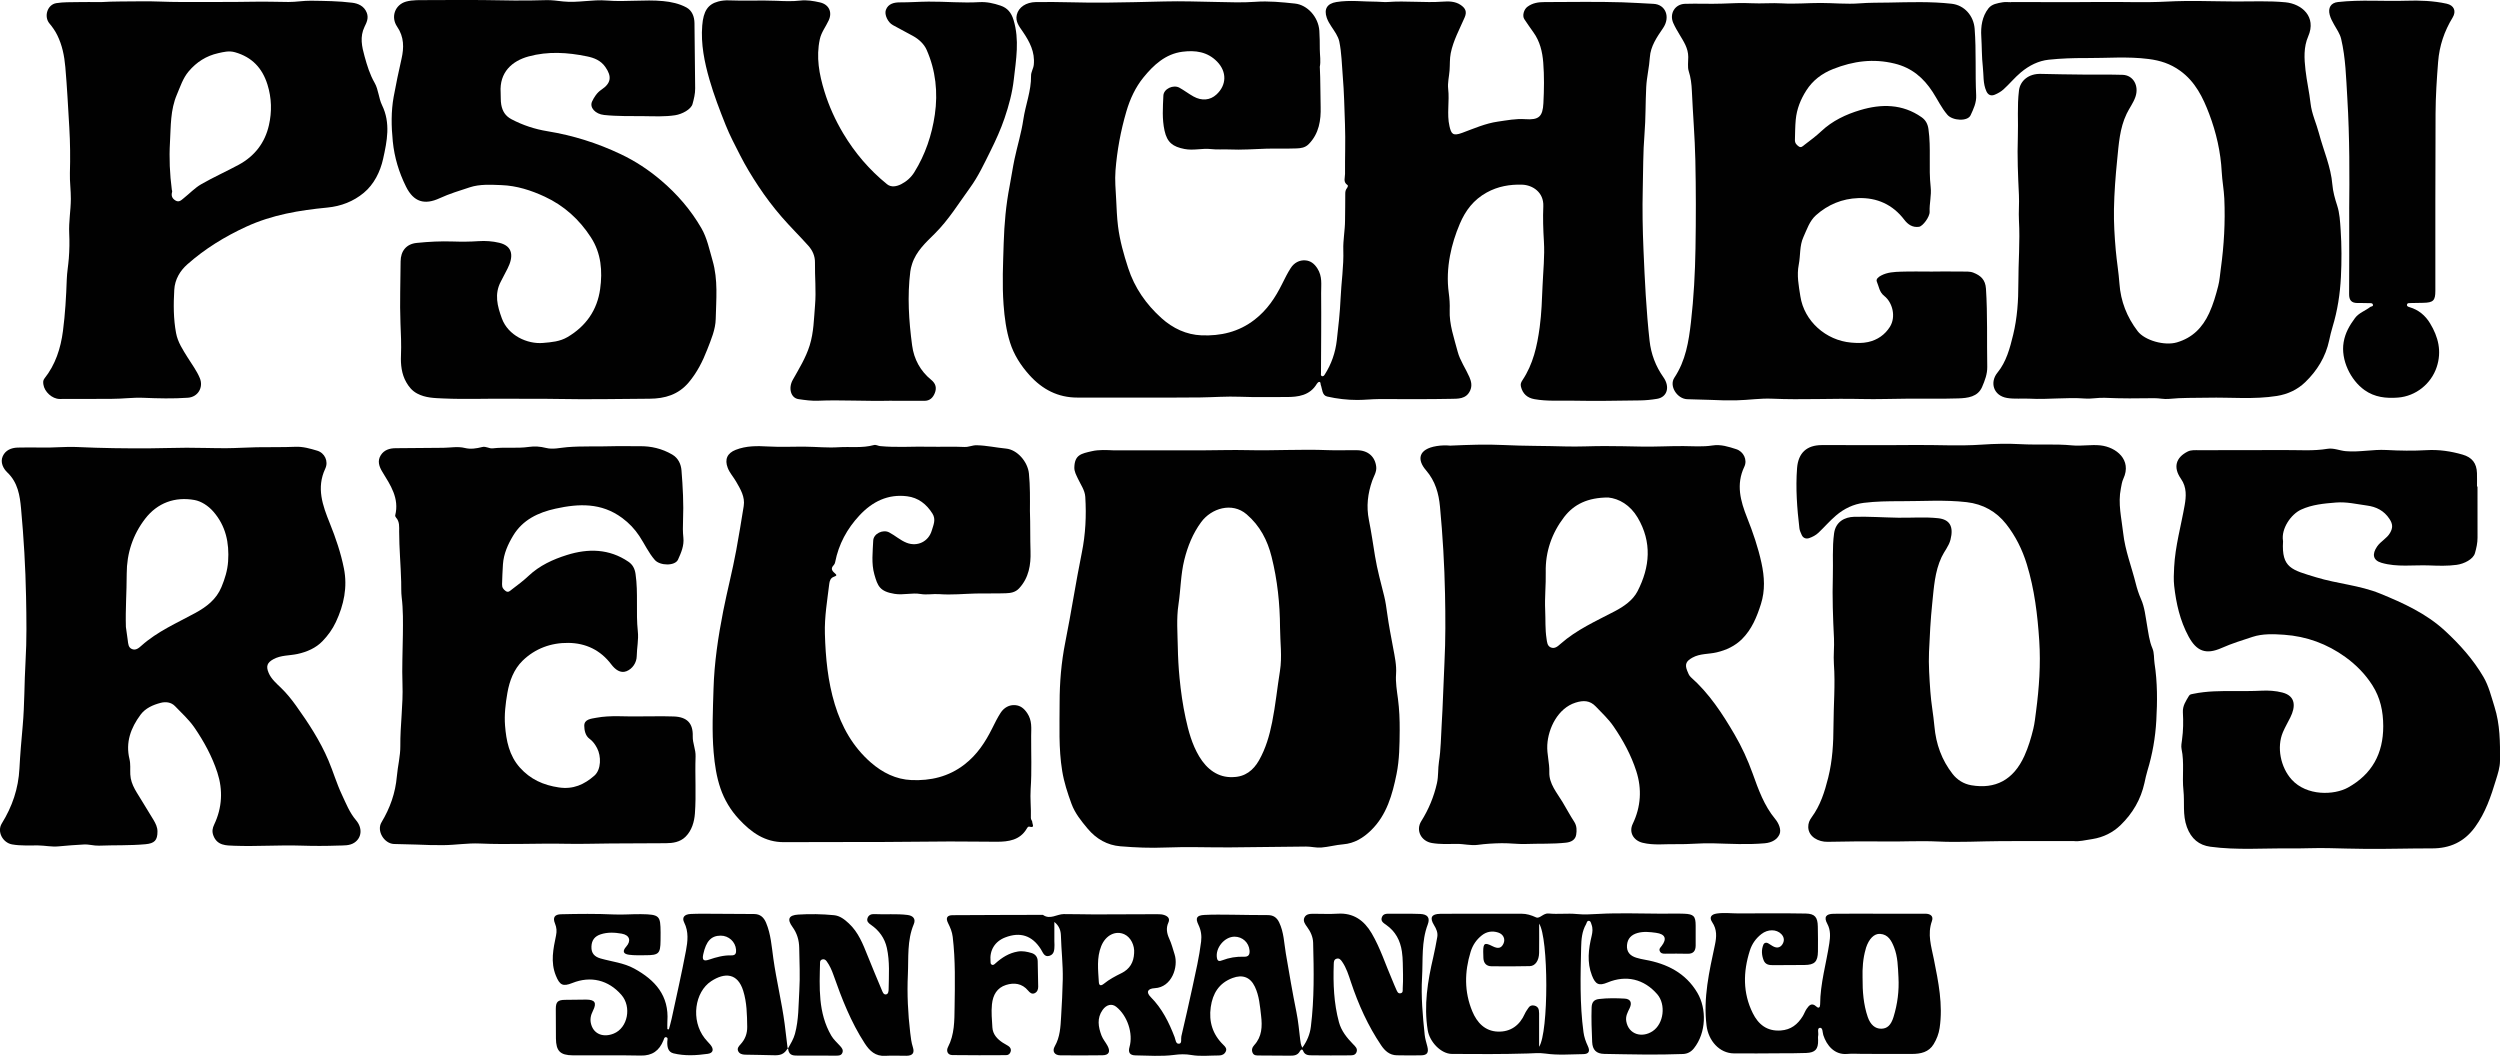
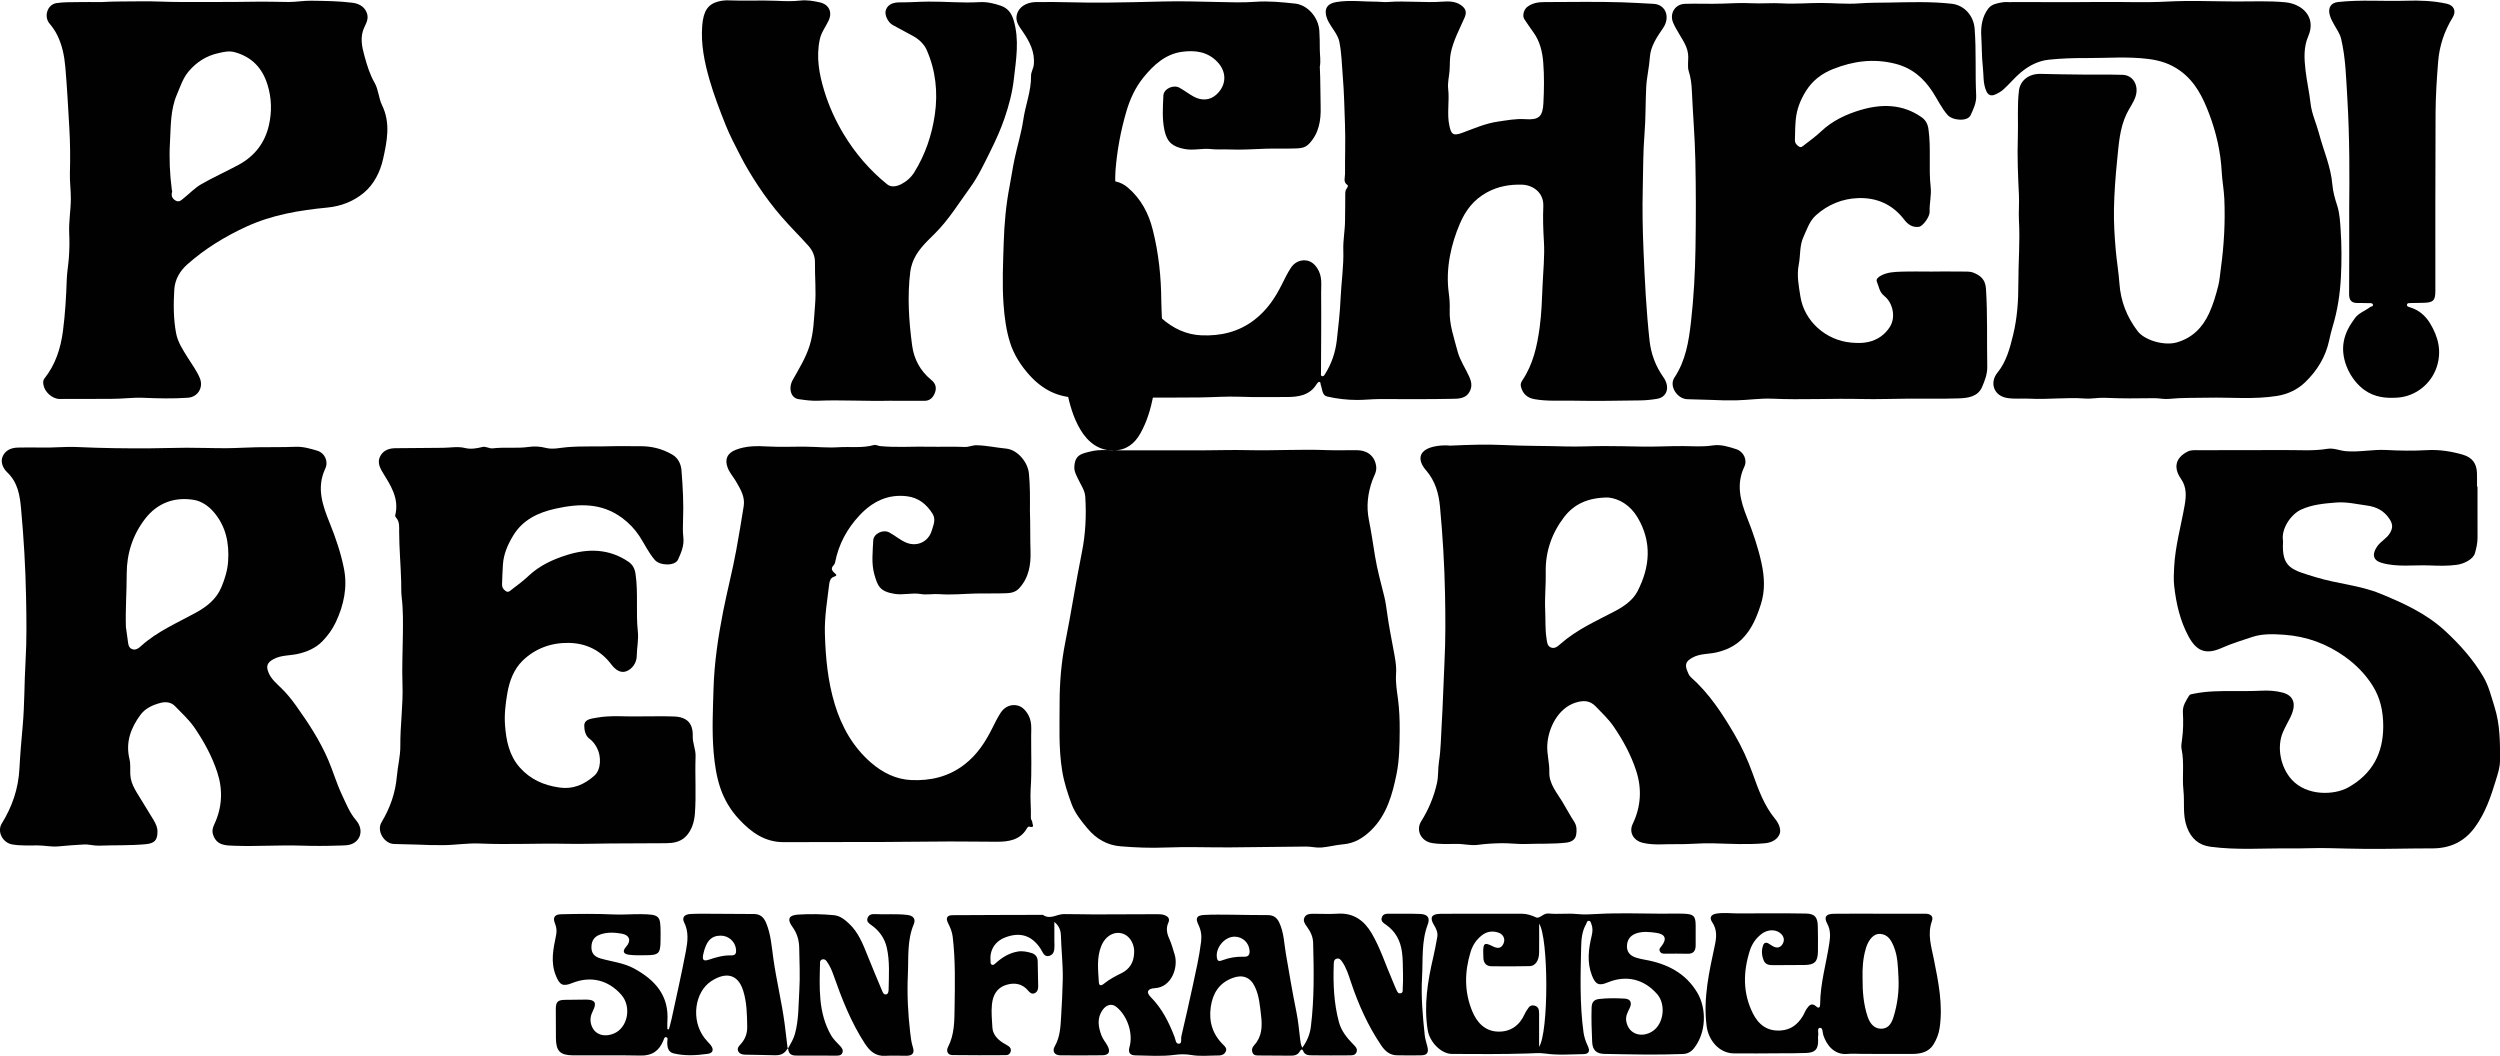
<svg xmlns="http://www.w3.org/2000/svg" id="Layer_2" data-name="Layer 2" viewBox="0 0 1950.27 823.68">
  <defs>
    <style> .cls-1 { fill: #010101; stroke-width: 0px; } </style>
  </defs>
  <g id="Layer_1-2" data-name="Layer 1">
    <g id="hhqmaz">
      <g>
        <path class="cls-1" d="M1029.61,52.47c.53,10.28.35,20.58.64,30.87.29,10.35-1.22,20.85-9.27,29.05-2.82,2.87-6.15,3.26-9.51,3.39-7.93.31-15.89-.02-23.83.22-9.52.29-19.02,1.06-28.57.6-4.73-.23-9.52.27-14.19-.29-6.96-.83-13.76,1.3-20.84-.08-9.07-1.77-13.5-5.01-15.56-14.27-2.02-9.05-1.31-18.25-.92-27.36.22-5.32,7.77-8.81,12.53-6.17,3.77,2.09,7.22,4.77,11,6.86,6.49,3.6,12.97,2.93,17.83-1.52,8.08-7.39,8.25-17.78.59-25.67-7.59-7.81-17.09-9.02-27.11-7.73-13.27,1.71-22.54,10.42-30.37,20.03-6.23,7.65-10.51,16.84-13.35,26.56-4.42,15.11-7.26,30.51-8.48,46.15-.58,7.4.13,14.89.52,22.35.37,7.06.58,14.04,1.47,21.12,1.41,11.21,4.44,21.86,7.9,32.5,5.03,15.47,13.99,28.28,25.99,39.09,8.89,8.01,19.49,12.97,31.2,13.43,14.89.58,28.95-2.53,41.44-12.2,9.81-7.59,16.14-17.16,21.46-27.87,2.1-4.22,4.19-8.48,6.74-12.44,2.58-4.02,6.76-6.36,11.43-5.97,3.82.32,6.74,2.27,9.31,6.23,4.1,6.33,2.91,12.77,2.97,19.18.19,20.87-.05,41.75-.12,62.62,0,.78-.35,1.77.59,2.21,1.21.56,1.87-.43,2.38-1.23,5.19-8.13,8.27-17.07,9.36-26.61,1.23-10.83,2.49-21.69,2.95-32.57.54-12.69,2.56-25.24,2.13-38.08-.25-7.44,1.33-15.15,1.35-22.79.02-6.97.24-13.95.18-20.92-.01-1.6.22-2.89,1.15-4.16.58-.78,1.37-2.13.53-2.68-3.52-2.34-1.83-5.74-1.86-8.63-.12-12.87.44-25.76-.04-38.61-.46-12.55-.67-25.16-1.73-37.62-.76-8.98-.87-18.15-2.69-26.99-.88-4.26-3.83-8.19-6.31-11.97-1.38-2.11-2.64-4.2-3.46-6.56-2.37-6.87.24-11.17,7.47-12.35,10.55-1.72,21.13-.24,31.69-.26,2.78,0,5.57.45,8.33.24,14.32-1.1,28.65.74,43-.29,4.53-.32,9.69-.35,13.97,2.6,3.57,2.45,5.07,5.12,3.11,9.66-3.97,9.19-8.9,18.06-10.89,27.97-.87,4.35-.56,8.93-.9,13.4-.36,4.82-1.64,9.71-1.09,14.41,1.13,9.72-1.17,19.63,1.01,29.05,1.38,6,2.51,8.01,9.89,5.28,9.16-3.39,18.17-7.4,27.95-8.79,7.05-1,14.04-2.41,21.27-1.89,10.69.76,13.63-2.03,14.17-12.47.55-10.58.71-21.18-.12-31.71-.65-8.36-2.6-16.6-7.73-23.67-2.41-3.32-4.71-6.73-7-10.13-1.83-2.71-.35-7.63,2.3-9.64,4.07-3.08,8.65-3.73,13.48-3.73,20.23-.01,40.47-.45,60.68.18,8.09.26,16.22.8,24.33,1.2,9.48.47,13.24,10.38,7.42,18.9-4.79,7.02-9.77,14.16-10.32,22.82-.49,7.82-2.44,15.38-2.83,23.21-.62,12.19-.36,24.46-1.34,36.56-1.16,14.33-1.01,28.62-1.36,42.91-.38,15.76-.11,31.57.56,47.32,1.01,23.75,2.14,47.51,4.76,71.15,1.15,10.31,4.73,19.82,10.8,28.43,5.33,7.58,2.91,15.5-4.9,16.81-4.41.74-8.92,1.2-13.4,1.25-17.44.23-34.88.58-52.31.21-10.02-.21-20.1.61-30.07-1.2-5.64-1.02-9.11-4.24-10.47-9.74-.5-2.04.09-3.38,1.17-5.02,8.34-12.55,11.47-26.55,13.46-41.41,1.44-10.73,1.79-21.5,2.22-32.13.48-11.57,1.78-23.17,1.06-34.89-.55-9.01-.86-18.18-.46-27.26.47-10.89-8.3-16.59-16.54-16.86-9.46-.3-18.88,1.26-27.65,6.13-10.17,5.65-16.49,13.9-20.94,24.38-3.43,8.07-6.05,16.31-7.65,24.84-1.81,9.62-2.31,19.34-.97,29.13.6,4.37.89,8.85.72,13.26-.44,11.36,3.45,21.91,6.23,32.56,1.81,6.91,6.24,13.09,9.14,19.76,1.43,3.29,2.29,6.83.59,10.55-3.16,6.91-9.75,6.34-15.32,6.47-18.61.42-37.23.09-55.85.18-5.62.03-11.23.69-16.85.69-7.93,0-15.85-.92-23.53-2.68-4.08-.93-3.72-5.81-4.99-9.1-.33-.85.15-2.24-1.19-2.31-.59-.03-1.45.78-1.83,1.42-5.44,9.22-14.7,10.41-23.82,10.37-12.08-.05-24.17.27-36.29-.21-10.14-.4-20.54.4-30.82.54-17.13.24-34.27.1-51.4.11-14.81,0-29.62-.02-44.44,0-15.23.02-27.35-6.33-37.44-17.5-6.77-7.5-12.16-15.94-15.14-25.37-3.01-9.49-4.33-19.48-5.07-29.55-1.19-16.06-.39-32.04.09-48.08.45-15.01,1.78-29.85,4.64-44.57,1.36-6.98,2.33-14.03,3.81-20.98,2.19-10.3,5.35-20.44,6.87-30.83,1.68-11.44,6.21-22.37,6.02-34.11-.05-3.04,1.83-5.58,2.14-8.65,1.01-10-3.27-18.01-8.59-25.83-2.67-3.93-5.95-7.8-4.67-13.14,1.42-5.89,7.16-9.79,14.91-9.93,18.07-.33,36.16.66,54.2.44,15.31-.19,30.71-.49,46.03-.91,13.37-.36,26.92.15,40.38.39,10.15.18,20.36.64,30.46-.11,10.47-.77,20.71.27,31.03,1.36,9.59,1.01,18.25,10.34,19.01,21.19.34,4.81.33,9.65.36,14.48.02,4.65.94,9.3-.05,13.95Z" />
-         <path class="cls-1" d="M869.12,351.33c22.75,0,45.5.03,68.25-.01,11.92-.02,23.85-.45,35.77-.16,20.91.51,41.82-.85,62.73,0,7.61.31,15.25-.07,22.88.06,8.49.14,13.99,4.99,14.86,12.94.44,3.99-1.88,7.29-3.12,10.83-3.5,10.04-4.71,20.01-2.58,30.7,1.87,9.33,3.23,18.8,4.77,28.21,1.73,10.56,4.58,20.82,7.15,31.18,1.09,4.4,1.72,9.04,2.35,13.6,1.24,9.04,2.99,17.97,4.66,26.92,1.22,6.56,2.74,13.37,2.25,20.22-.47,6.58.64,12.94,1.49,19.43,1.05,8.06,1.4,16.29,1.34,24.53-.09,11.44-.2,22.92-2.45,34.04-3.24,16-7.64,31.95-19.87,43.9-5.96,5.82-12.97,10.25-21.83,10.95-5.72.45-11.35,2.06-17.07,2.51-3.89.3-7.88-.8-11.82-.77-19.84.13-39.68.53-59.52.65-16.7.1-33.43-.6-50.1.1-11.82.5-23.57,0-35.24-.96-10.1-.82-18.73-5.64-25.53-13.77-5.02-6.01-9.89-11.99-12.6-19.39-3.04-8.32-5.79-16.67-7.24-25.54-2.9-17.66-2.01-35.38-2.02-53.1-.01-15.93,1.29-31.7,4.43-47.4,4.63-23.15,8.16-46.53,12.85-69.67,2.95-14.54,3.66-29.07,2.74-43.74-.33-5.22-3.6-9.54-5.74-14.18-1.31-2.83-2.9-5.55-2.8-8.8.28-9.82,5.36-10.71,13.58-12.61,5.71-1.32,11.6-.92,17.43-.67ZM961.76,606.21c9.52-.09,16-5.28,20.43-13.11,5.23-9.23,8.11-19.19,10.22-29.73,2.64-13.23,3.95-26.59,6.08-39.85,1.81-11.27.14-22.59.08-33.88-.1-18.66-2.04-37.14-6.59-55.28-3.23-12.92-9.02-24.16-19.47-33.14-11.38-9.79-27.55-4.68-35.46,6.07-6.51,8.85-10.54,18.87-13.17,29.49-2.82,11.42-2.79,23.21-4.53,34.72-1.69,11.19-.72,22.27-.53,33.29.14,7.94.58,16.08,1.36,24.11,1.02,10.53,2.51,21,4.73,31.24,2.23,10.28,4.95,20.47,10.57,29.92,5.99,10.07,14.85,16.69,26.27,16.16Z" />
+         <path class="cls-1" d="M869.12,351.33c22.75,0,45.5.03,68.25-.01,11.92-.02,23.85-.45,35.77-.16,20.91.51,41.82-.85,62.73,0,7.61.31,15.25-.07,22.88.06,8.49.14,13.99,4.99,14.86,12.94.44,3.99-1.88,7.29-3.12,10.83-3.5,10.04-4.71,20.01-2.58,30.7,1.87,9.33,3.23,18.8,4.77,28.21,1.73,10.56,4.58,20.82,7.15,31.18,1.09,4.4,1.72,9.04,2.35,13.6,1.24,9.04,2.99,17.97,4.66,26.92,1.22,6.56,2.74,13.37,2.25,20.22-.47,6.58.64,12.94,1.49,19.43,1.05,8.06,1.4,16.29,1.34,24.53-.09,11.44-.2,22.92-2.45,34.04-3.24,16-7.64,31.95-19.87,43.9-5.96,5.82-12.97,10.25-21.83,10.95-5.72.45-11.35,2.06-17.07,2.51-3.89.3-7.88-.8-11.82-.77-19.84.13-39.68.53-59.52.65-16.7.1-33.43-.6-50.1.1-11.82.5-23.57,0-35.24-.96-10.1-.82-18.73-5.64-25.53-13.77-5.02-6.01-9.89-11.99-12.6-19.39-3.04-8.32-5.79-16.67-7.24-25.54-2.9-17.66-2.01-35.38-2.02-53.1-.01-15.93,1.29-31.7,4.43-47.4,4.63-23.15,8.16-46.53,12.85-69.67,2.95-14.54,3.66-29.07,2.74-43.74-.33-5.22-3.6-9.54-5.74-14.18-1.31-2.83-2.9-5.55-2.8-8.8.28-9.82,5.36-10.71,13.58-12.61,5.71-1.32,11.6-.92,17.43-.67Zc9.52-.09,16-5.28,20.43-13.11,5.23-9.23,8.11-19.19,10.22-29.73,2.64-13.23,3.95-26.59,6.08-39.85,1.81-11.27.14-22.59.08-33.88-.1-18.66-2.04-37.14-6.59-55.28-3.23-12.92-9.02-24.16-19.47-33.14-11.38-9.79-27.55-4.68-35.46,6.07-6.51,8.85-10.54,18.87-13.17,29.49-2.82,11.42-2.79,23.21-4.53,34.72-1.69,11.19-.72,22.27-.53,33.29.14,7.94.58,16.08,1.36,24.11,1.02,10.53,2.51,21,4.73,31.24,2.23,10.28,4.95,20.47,10.57,29.92,5.99,10.07,14.85,16.69,26.27,16.16Z" />
        <path class="cls-1" d="M1131.72,347.62c13.74-.59,27.6-1.13,41.22-.45,16.09.8,32.15.6,48.22,1.1,10.08.31,20.19-.3,30.28-.3,9.85,0,19.71.24,29.56.42,10.73.19,21.46-.47,32.2-.4,7.48.05,15.19.71,22.73-.48,6.47-1.02,12.58.98,18.54,2.9,5.7,1.83,8.84,8.35,6.3,13.66-6.61,13.81-3.02,26.76,2.17,39.81,4.57,11.5,8.58,23.16,11.21,35.33,2.34,10.82,2.93,21.4-.45,32.05-3.18,10.02-7.11,19.68-14.71,27.24-5.49,5.46-12.3,8.66-19.89,10.43-6.24,1.46-12.89.8-18.81,4.08-4.8,2.66-6.11,5.08-4.15,10.09.71,1.83,1.48,3.91,2.88,5.15,14.31,12.66,24.6,28.4,34.1,44.68,5.65,9.68,10.29,19.78,14.14,30.48,4.43,12.31,8.88,25,17.57,35.46,2.73,3.28,4.94,8.34,3.41,11.89-1.73,3.99-5.78,6.57-11.52,7.08-13.6,1.21-27.07.39-40.61.03-9.46-.25-18.95.87-28.4.66-8.77-.2-17.59,1.08-26.33-1.09-7.1-1.76-10.83-8.18-7.67-14.74,6.44-13.37,7.22-27.3,2.79-41.08-4.01-12.48-10.28-24.06-17.76-34.96-3.98-5.81-9.06-10.46-13.82-15.48-4.64-4.9-9.76-4.97-15.85-3.05-13.64,4.31-21.32,19.88-22.02,33.05-.38,7.18,1.8,13.98,1.58,21.15-.27,9.07,5.87,15.96,10.3,23.33,3.07,5.11,5.87,10.4,9.12,15.39,2.12,3.26,2.06,6.84,1.54,10.12-.62,3.94-3.84,5.75-7.96,6.2-10.4,1.13-20.85.64-31.27,1.02-6.26.23-12.56-.7-18.83-.61-6.28.09-12.54.45-18.82,1.3-5.29.72-10.76-.82-16.26-.75-6.43.08-12.91.4-19.38-.69-8.39-1.4-12.85-9.84-8.31-17.08,5.78-9.22,9.85-19.05,12.23-29.65,1.24-5.53.68-11.17,1.57-16.77,1.5-9.46,1.5-19.13,2.1-28.7,1-16.09,1.35-32.25,2.17-48.34.91-17.97.81-35.92.45-53.83-.45-22.69-1.81-45.41-3.93-68-.95-10.1-3.51-19.89-10.96-28.5-6.93-8-6.28-16.43,8.39-18.81,3.63-.59,7.3-.66,10.97-.3ZM1254.61,388.1c-15.92,0-26.76,5.27-34.43,15.27-9.56,12.47-14.68,26.98-14.33,42.95.22,9.88-.91,19.71-.44,29.64.35,7.42-.11,14.89,1.06,22.29.41,2.64.5,5.61,3.33,6.82,3.09,1.31,5.51-.95,7.5-2.71,12.58-11.14,27.79-17.85,42.43-25.53,7.18-3.77,14.11-8.58,17.74-15.63,9.71-18.87,11.38-38.26.09-57.4-5.81-9.85-14.57-14.87-22.96-15.7Z" />
        <path class="cls-1" d="M31.15,349.14c9.77.3,19.54-.86,29.35-.4,18.75.88,37.55,1.11,56.33,1,9.57-.05,19.19-.43,28.74-.46,10.31-.03,20.65.41,30.98.36,7.91-.04,15.82-.59,23.73-.74,10.04-.18,20.09.08,30.12-.35,6-.26,11.56,1.39,17.06,3.03,5.88,1.75,8.96,8.31,6.29,14-7.05,15.03-2.05,28.76,3.53,42.59,4.63,11.48,8.63,23.23,11.03,35.32,2.88,14.48-.01,28.33-6.28,41.75-2.67,5.71-6.28,10.62-10.43,14.92-5.2,5.39-12.08,8.39-19.55,10.02-6.27,1.36-12.89.82-18.83,4.11-4.74,2.62-5.87,5.39-3.65,10.61,2.06,4.83,6.03,8.19,9.56,11.6,4.47,4.3,8.27,9.04,11.81,13.98,9.66,13.51,18.8,27.43,25.29,42.74,3.73,8.79,6.4,18.04,10.5,26.72,3.24,6.87,5.95,13.97,11.02,19.91,5.21,6.11,4.53,13.76-1.45,17.62-3.68,2.38-8.32,2.01-12.51,2.17-9.6.35-19.23.35-28.83.04-17.43-.57-34.85.76-52.25.1-6.17-.24-13.26-.01-16.25-7.97-1.2-3.2-.7-5.77.63-8.56,6.28-13.19,6.91-27.03,2.49-40.59-4.06-12.43-10.32-24-17.78-34.91-4.37-6.38-10.01-11.42-15.26-16.89-3.07-3.2-7.42-3.56-11.21-2.56-5.96,1.56-11.89,4.14-15.66,9.24-7.62,10.28-11.85,21.53-8.63,34.72.92,3.79.43,7.93.62,11.9.4,8.44,5.68,14.73,9.63,21.57,2.74,4.74,5.81,9.29,8.56,14.02,1.57,2.71,3,5.47,3.01,8.83.03,6.95-2.3,9.35-9.34,10-12.07,1.11-24.17.64-36.25,1.12-3.95.16-7.8-1.14-11.86-.91-6.61.38-13.19.8-19.79,1.47-5.12.52-10.5-.66-15.82-.74-6.77-.1-13.57.42-20.35-.79-7.32-1.3-11.96-10-8.04-16.34,8.16-13.21,12.95-27.1,13.77-42.93.56-10.99,1.54-22.09,2.53-33.11,1.5-16.72,1.23-33.6,2.22-50.36,1-16.82.73-33.61.41-50.37-.43-23.03-1.81-46.09-3.92-69.03-.91-9.93-2.45-20.24-10.72-28.06-3.04-2.88-5.74-7.85-3.52-12.7,2.11-4.62,6.57-6.49,11.49-6.67,5.81-.21,11.64-.05,17.46-.05ZM98.21,489.09c.48,3.45.99,6.9,1.44,10.35.35,2.66.4,5.64,3.22,6.87,3.08,1.35,5.54-.89,7.53-2.67,12.43-11.1,27.6-17.61,41.98-25.46,8.7-4.75,16.37-10.55,20.37-20.2,2.69-6.48,4.72-12.98,5.2-20.07.98-14.49-1.8-27.71-11.6-38.9-3.95-4.51-9.41-8.02-14.66-8.96-15.27-2.73-28.88,2.25-38.41,14.57-9.6,12.42-14.43,26.96-14.43,42.92,0,13.84-1.06,27.67-.64,41.55Z" />
-         <path class="cls-1" d="M1618.01,656.14c-20.46,0-38.58-.07-56.7.02-16.52.09-33.07,1.11-49.55.31-14.12-.68-28.19.18-42.28-.02-14.56-.21-29.16-.03-43.75.26-7.14.14-14.88-3.92-15.1-11.38-.09-3.13,1.01-5.52,2.69-7.8,6.79-9.27,10.11-19.79,12.88-30.89,3.35-13.38,4.07-26.92,4.11-40.41.05-16.08,1.48-32.16.33-48.26-.47-6.6.4-13.3.07-19.92-.81-16.07-1.38-32.15-.9-48.23.34-11.25-.58-22.5.97-33.76,1.25-9.14,8.34-12.71,15.68-12.9,11.41-.3,22.85.53,34.28.71,10.38.16,20.84-.71,31.11.38,9.24.98,12.33,6.5,9.75,16.74-1.27,5.06-4.83,9.03-6.99,13.66-5.31,11.37-5.97,23.64-7.25,35.92-1.32,12.61-1.97,25.28-2.52,37.88-.44,10.18.32,20.57,1.02,30.84.62,9.15,2.39,18.23,3.19,27.35,1.23,13.86,5.7,26.24,14.16,37.1,3.62,4.65,8.62,7.82,14.63,8.85,18.54,3.16,32.79-3.91,41.39-22.89,3.12-6.88,5.23-14,6.97-21.14,1.05-4.34,1.53-9.05,2.13-13.6,2.4-18.3,3.71-36.71,2.5-55.13-1.32-20.14-3.72-40.13-9.69-59.62-3.55-11.58-8.89-22.2-16.18-31.46-7.56-9.62-17.98-15.54-30.73-17.01-17.24-1.98-34.48-.7-51.72-.74-9.52-.02-19.17.12-28.59,1.28-7.87.97-15.23,4.41-21.62,9.86-4.91,4.18-9.04,9.03-13.68,13.42-2.11,2-4.66,3.31-7.29,4.22-2.29.79-4.68.11-5.81-2.47-.73-1.67-1.58-3.39-1.79-5.16-1.84-15.59-3.03-31.25-1.83-46.93.92-12.01,7.64-17.94,19.23-18,24.07-.12,48.15.19,72.22-.07,17.58-.19,35.16.94,52.73-.29,10.05-.7,20.22-.9,30.16-.36,13.45.73,26.9-.34,40.37.96,7.13.69,14.65-.79,21.86-.02,12.38,1.33,24.82,11.31,17.97,26.01-1.14,2.44-1.42,4.99-1.94,7.57-2.4,11.84.53,23.26,1.81,34.88,1.5,13.6,6.55,26.2,9.8,39.29,1.03,4.16,2.38,8.29,4.11,12.2,2.88,6.49,3.46,13.43,4.68,20.26,1.09,6.12,1.7,12.31,4.21,18.16,1.55,3.63,1.04,7.77,1.65,11.67,2.31,14.81,2.22,29.79,1.38,44.69-.75,13.23-3.01,26.32-6.93,39.09-.95,3.08-1.61,6.33-2.31,9.52-2.83,12.87-9.23,23.75-18.54,32.81-6.03,5.87-13.48,9.58-21.94,10.95-5.55.9-11.07,2.1-14.41,1.61Z" />
        <path class="cls-1" d="M1568.82,1.6c23.31,0,46.62.18,69.92-.06,17.29-.18,34.58.62,51.87-.31,17.84-.95,35.73-.15,53.58-.07,12.89.06,25.89-.6,38.72.63,12.6,1.21,24.45,11.16,17.72,26.64-3.62,8.33-3.12,17.23-2.09,26.27.99,8.72,2.98,17.25,3.94,25.93.91,8.21,4.52,15.57,6.57,23.4,3.5,13.34,9.32,26.02,10.46,40.09.44,5.37,2,10.9,3.75,16.28,1.94,5.96,2.27,12.53,2.69,18.88.81,12.24.83,24.51.22,36.76-.66,13.22-2.65,26.24-6.52,38.95-1.05,3.44-1.88,6.96-2.63,10.48-2.74,12.9-9.4,23.69-18.7,32.67-6.02,5.81-13.54,9.37-22.06,10.74-18,2.88-36.08.96-54.12,1.38-10.08.23-20.16-.11-30.22.94-3.73.39-7.58-.63-11.37-.57-12.88.21-25.75.3-38.63-.29-5.12-.23-10.32.94-15.41.56-14.38-1.09-28.71.9-43.08.12-5.88-.32-11.81.42-17.68-.55-10.81-1.8-13.63-12.29-7.51-19.78,6.87-8.41,9.67-18.9,12.24-29.52,3.2-13.21,4.07-26.56,4.05-39.91-.03-16.42,1.39-32.8.47-49.25-.36-6.56.31-13.29-.02-19.9-.73-15.08-1.37-30.17-.84-45.25.42-12.09-.63-24.17.88-36.29.98-7.81,7.78-13.17,16.92-12.93,11.11.29,22.22.42,33.33.54,10.21.1,20.42-.12,30.62.2,8.34.26,12.94,8.61,9.97,17.21-1.65,4.75-4.72,8.73-6.86,13.19-5.44,11.32-6.13,23.6-7.37,35.88-1.29,12.79-2.28,25.65-2.51,38.4-.19,10.63.46,21.48,1.41,32.22.77,8.68,2.26,17.27,2.86,25.93.97,13.87,5.85,26.15,14.18,37.1,5.59,7.34,21.08,11.62,30.68,8.78,12.06-3.56,19.9-11.42,25.16-22.83,3.16-6.86,5.18-13.98,7.02-21.11,1.12-4.33,1.42-9.04,2.05-13.58,2.5-18.12,3.54-36.37,2.72-54.66-.31-6.92-1.65-13.79-2.01-20.71-.8-15.71-4.33-31.01-9.83-45.46-4.79-12.58-10.7-24.97-22.64-33.56-7.67-5.52-15.55-7.99-24.54-9.15-16.42-2.12-32.86-.63-49.28-.73-9.54-.06-19.19.28-28.66,1.28-7.94.84-15.25,4.47-21.66,9.82-4.96,4.14-8.96,9.13-13.71,13.4-1.94,1.74-4.37,3.1-6.79,4.1-2.77,1.13-5.11.32-6.48-2.7-2.77-6.08-2.05-12.7-2.78-19.05-.9-7.81-.7-15.75-1.2-23.64-.49-7.69.59-15.54,5.55-21.94,2.66-3.43,7.1-4.09,11.19-4.79,2.1-.36,4.31-.06,6.48-.06,0-.03,0-.06,0-.09Z" />
        <path class="cls-1" d="M1932.72,379.49c0,13.28-.04,26.56.02,39.84.02,4.22-.88,8.25-2.03,12.24-1.34,4.63-8.29,8.27-14.3,9.08-7.09.95-14.25.72-21.18.45-12.49-.49-25.23,1.54-37.48-2.07-6.73-1.98-7.38-6.87-3.33-12.73,2.87-4.15,7.59-6.23,10.09-10.61,2.18-3.81,2.23-6.74-.42-10.81-4.34-6.66-10.49-9.54-17.59-10.51-7.99-1.09-15.96-3.01-24.13-2.35-9.32.75-18.65,1.55-27.3,5.54-7.88,3.64-15.59,14.81-14.1,24.24.03.16.06.33.05.5-1.29,20.94,6.89,22.26,25.9,28.08,16.35,5.01,33.83,6.14,49.81,12.66,18.11,7.4,35.97,15.53,50.58,29,11.56,10.66,22.04,22.37,30.03,36.01,4.2,7.18,6.12,15.36,8.62,23.27,4.35,13.77,4.44,27.89,4.31,42.13-.05,5.33-1.67,10.04-3.15,14.91-3.91,12.94-8.19,25.64-16.3,36.81-8.44,11.61-19.59,16.7-33.7,16.66-17.12-.04-34.24.52-51.35.38-9.8-.08-19.61-.36-29.41-.59-9.72-.23-19.53.33-29.3.22-20.94-.24-41.96,1.51-62.8-1.32-8.73-1.19-14.88-6.12-18.26-15.34-3.49-9.55-1.66-19.07-2.68-28.55-1.16-10.72.82-21.58-1.47-32.3-.48-2.23.04-4.94.36-7.28.99-7.13,1.07-14.25.67-21.36-.29-5.11,2.37-8.86,4.73-12.85.78-1.32,2.11-1.34,3.44-1.61,10.63-2.21,21.4-2.17,32.17-2.15,6.95.02,13.92.08,20.86-.27,5.55-.28,11.09.06,16.34,1.41,10.76,2.76,10.36,11.22,6.29,19.42-1.9,3.83-4.07,7.51-5.77,11.48-5.04,11.73-1.84,27.48,6.79,37.01,11.8,13.03,33.21,12.22,43.99,6.22,18.57-10.34,27.51-26.33,27.46-47.94-.03-11.58-2.29-22.05-8.39-31.69-5.55-8.77-12.8-16.12-21.14-22.15-14.22-10.28-30.26-16.18-47.8-17.4-8.25-.57-16.82-.91-24.64,1.66-8.03,2.64-16.17,5.13-24,8.61-12.52,5.57-19.71,2.47-25.87-8.88-6.72-12.39-9.73-25.87-11.26-39.56-.52-4.64-.27-9.76-.02-14.58.84-16.41,5.4-32.26,8.22-48.37,1.15-6.6,1.75-13.88-2.87-20.49-6.28-8.98-4.08-16.63,5.21-21.31,2.84-1.43,6.08-1.03,9.06-1.05,22.39-.16,44.77.05,67.16-.1,10.92-.07,21.88.84,32.77-.98,4.87-.81,9.47,1.4,14.27,1.83,10.61.96,21.08-1.49,31.7-.91,10.45.57,20.97.74,31.41.13,9.68-.56,18.91.82,28.08,3.47,7.4,2.13,10.98,6.7,11.23,14.41.11,3.49.02,6.99.02,10.48.15,0,.29,0,.44,0Z" />
-         <path class="cls-1" d="M376.03.03c16.63.32,33.26.64,49.89.08,4.46-.15,8.95.56,13.42,1.03,11.43,1.2,22.76-1.67,34.18-.72,14.6,1.21,29.26-.93,43.83.44,6.21.58,12.6,1.97,18.11,4.95,4.42,2.39,6.25,7.13,6.31,12.28.19,16.94.35,33.89.53,50.83.05,4.21-.96,8.25-2.06,12.24-1.14,4.13-8.05,7.89-13.57,8.74-8.05,1.23-16.2.8-24.16.72-10.38-.11-20.87.18-31.25-.92-6.86-.72-11.54-5.83-9.38-10.5,1.61-3.48,3.92-6.98,7.25-9.2,7.65-5.11,8.29-10.31,3.1-17.75-3.63-5.2-8.89-7.15-14.2-8.25-15.15-3.14-30.54-4.11-45.66.02-12.83,3.5-22.87,12.27-21.81,28.2.21,3.14-.1,6.28.47,9.45.92,5.11,3.27,8.86,7.95,11.34,8.87,4.69,18.29,7.76,28.12,9.37,19.9,3.26,38.82,9.19,57.09,17.87,11.53,5.47,21.88,12.33,31.49,20.48,12.57,10.66,23.28,23.09,31.49,37.31,4.44,7.68,6.21,16.65,8.71,25.26,4.39,15.13,2.79,30.38,2.46,45.56-.18,8.18-3.6,16.04-6.59,23.76-3.58,9.26-7.96,17.96-14.45,25.68-8.12,9.65-18.65,12.67-30.54,12.75-23.95.16-47.92.65-71.86.18-11.94-.24-23.87,0-35.8-.16-17.79-.25-35.61.58-53.39-.23-6.86-.31-13.82-.38-20.33-3.87-3.99-2.14-6.45-5.29-8.46-8.79-3.66-6.4-4.43-13.85-4.12-20.87.38-8.49-.08-16.93-.4-25.33-.61-16.03.04-32.03.12-48.04.04-8.13,4.5-13.6,12.48-14.42,9.4-.97,18.85-1.45,28.34-1.12,6.6.23,13.24.2,19.83-.26,5.56-.39,11.08.02,16.33,1.27,10.99,2.62,11.03,11.04,6.48,20.04-1.71,3.38-3.46,6.77-5.24,10.11-5.26,9.85-2.72,19.3.76,28.82,4.91,13.43,19.9,20.18,32.05,19.16,6.7-.56,13.22-1.08,19.17-4.58,14.4-8.48,23.19-21.06,25.45-37.45,1.92-13.97.88-27.84-7.15-40.28-9.04-14.01-20.99-24.8-36.06-31.81-10.67-4.96-21.89-8.57-33.8-9.01-8.27-.3-16.82-.86-24.66,1.71-7.89,2.59-15.89,5-23.53,8.52-11.8,5.45-20.27,2.97-26.23-9.04-5.55-11.17-9.07-22.82-10.32-35.29-1.18-11.67-1.37-23.49.69-34.8,1.79-9.86,3.9-19.8,6.13-29.65,1.94-8.56,2.08-16.99-3.41-25.02-5.18-7.56-1.7-17.19,6.98-19.59,5.13-1.42,10.81-1.11,16.25-1.16,14.32-.14,28.64-.05,42.96-.05Z" />
        <path class="cls-1" d="M499.06,558.86c8.81,0,17.63-.22,26.43.06,10.44.33,15.24,5.25,14.93,15.41-.17,5.45,2.42,10.27,2.21,15.84-.55,14.82.57,29.72-.52,44.48-.46,6.23-2.35,13.28-7.43,18.21-4.17,4.05-9.77,4.92-15.18,4.93-14.39.01-28.79.14-43.18.21-11.46.06-22.95.5-34.4.25-22.59-.48-45.17.78-67.76-.22-9.4-.41-18.87,1.2-28.31,1.27-6.89.05-13.82-.1-20.68-.44-5.98-.3-11.95-.17-17.92-.46-7.6-.37-13.64-10.26-9.62-16.94,6.67-11.1,10.83-22.79,11.96-35.82.68-7.87,2.79-15.95,2.71-23.62-.15-16.18,2.28-32.18,1.68-48.43-.47-12.67.17-25.57.31-38.35.1-9.73.28-19.53-.93-29.33-.47-3.78-.28-8.02-.39-12.07-.34-13.07-1.56-26.09-1.59-39.18,0-3.46.48-7.7-2.4-10.86-.41-.45-.79-1.28-.66-1.81,3.31-13.26-3.67-23.52-10.02-33.87-2.64-4.31-4.01-8.62-1.24-13.01,2.55-4.04,6.73-5.45,11.6-5.47,12.41-.03,24.82-.22,37.22-.31,5.52-.04,11.15-1.27,16.87.16,4.26,1.07,9.03.38,13.39-.76,3.04-.79,5.35,1.37,8.26,1.02,9.36-1.1,18.81.23,28.21-1.12,4.37-.63,8.84-.34,13.33.8,5.39,1.37,11.05-.16,16.48-.6,11.66-.95,23.29-.34,34.92-.73,7.15-.24,14.31.09,21.46-.02,9.14-.15,17.67,1.89,25.58,6.49,4.75,2.76,6.88,7.51,7.27,12.42,1.04,13,1.75,26.04,1.2,39.11-.19,4.43-.21,8.91.26,13.3.68,6.31-1.73,11.76-4.18,17.16-2.32,5.1-14.06,4.86-18.07.28-4.96-5.67-7.98-12.49-12.07-18.66-3.67-5.53-7.99-10.11-13.47-14.16-16.21-11.97-33.79-11.22-51.97-7.21-13.51,2.98-25.58,8.7-32.98,20.97-4.1,6.8-7.42,14.06-8.01,22.45-.36,5.18-.52,10.32-.69,15.49-.09,2.65,1.01,3.98,2.78,5.31,2.1,1.58,3.55-.22,4.84-1.19,4.48-3.39,9.01-6.77,13.08-10.62,8.58-8.09,19.06-12.87,29.94-16.28,16.51-5.18,32.92-4.96,47.95,5.27,3.33,2.27,4.95,5.4,5.55,9.54,2.17,14.9.18,29.93,1.78,44.81.7,6.51-.76,12.8-.85,19.22-.07,5.2-3.34,9.98-7.98,11.83-4.75,1.9-8.9-1.38-11.9-5.35-8.38-11.1-19.81-16.57-33.4-16.74-13.57-.18-25.98,4.39-35.73,13.86-6.85,6.66-10.28,15.84-11.9,25.15-1.46,8.38-2.49,17.1-1.82,25.53.93,11.68,3.18,23.34,11.53,32.69,8.2,9.18,18.31,13.75,30.51,15.54,11.19,1.64,19.69-2.27,27.6-9.17,5.52-4.82,5.39-15.39,2.16-21.49-1.44-2.73-3.18-5.36-5.9-7.3-3.35-2.4-4.07-6.92-4.11-10.15-.07-5.17,5.51-5.52,9.4-6.26,11.2-2.11,22.57-.77,33.87-1.05Z" />
        <path class="cls-1" d="M1508.05,211.81c7.48,0,14.95-.07,22.43.03,2.98.04,6.22-.21,8.88.83,5.81,2.28,9.44,5.46,9.91,12.57,1.32,20.31.62,40.62,1,60.92.11,5.59-1.91,10.8-4,15.66-3.36,7.84-11.26,8.73-18.56,8.97-12.87.42-25.76.13-38.65.2-12.29.07-24.6.58-36.88.28-23.24-.57-46.47.77-69.72-.25-9.24-.41-18.54,1.08-27.82,1.28-6.9.15-13.85-.03-20.71-.37-5.97-.29-11.94-.21-17.91-.52-7.68-.4-14.15-10.31-9.82-16.8,8.81-13.23,11.18-28.08,12.92-43.27,2.2-19.2,3.23-38.48,3.55-57.77.38-22.91.39-45.85-.12-68.75-.39-17.94-1.92-35.85-2.71-53.78-.24-5.4-.8-10.46-2.51-15.75-.92-2.85-.29-7.21-.31-10.89-.04-6.84-3.52-11.92-6.73-17.32-1.78-2.99-3.59-5.99-4.98-9.17-3.16-7.22,1.27-14.67,9.14-14.93,9.63-.32,19.28.2,28.91-.15,7.62-.28,15.34-.7,22.84-.31,8.06.42,16.07-.38,24.12.11,9.95.6,19.99-.33,29.99-.32,10.09,0,20.24,1.09,30.25.31,7.72-.6,15.4-.48,23.09-.62,16.27-.31,32.54-.9,48.77.91,10.13,1.13,17.24,9.42,18.02,19.5,1.33,17.3.34,34.63,1.19,51.91.29,5.86-2.12,10.72-4.36,15.58-2.31,5.02-14.07,4.29-18.05-.32-4.71-5.46-7.68-11.93-11.55-17.88-7.15-10.98-16.25-18.83-29.6-22.1-16.7-4.09-32.23-2-47.95,4.2-8.96,3.53-15.98,8.93-20.97,16.71-4.41,6.88-7.48,14.41-8.28,22.9-.5,5.23-.46,10.38-.63,15.57-.09,2.71,1.24,3.99,2.99,5.25,1.83,1.32,3.2-.27,4.41-1.21,4.46-3.43,9.03-6.76,13.11-10.61,8.71-8.22,19.32-13.2,30.4-16.52,16.49-4.95,33-4.94,47.95,5.58,3.11,2.19,4.73,5.2,5.3,9.15,2.16,15.06.05,30.27,1.74,45.31.73,6.52-1.09,12.79-.81,19.25.17,3.94-5.33,11.3-8.24,11.73-4.97.73-8.62-1.67-11.54-5.51-9.03-11.86-21.32-17.37-35.92-16.87-12.42.42-23.66,5.03-32.99,13.39-5.02,4.5-7.04,11.01-9.77,16.99-3.14,6.86-2.22,14.34-3.62,21.39-1.7,8.59-.02,16.67,1.24,24.87,2.98,19.37,19.94,34.37,39.57,36.08,4.54.4,8.85.54,13.27-.43,7.33-1.6,13.16-5.75,17-11.85,4.91-7.8,2.11-18.99-4.39-24.09-3.92-3.08-4.14-7.34-5.78-11.11-.91-2.09,1.28-3.76,3.37-4.86,4.89-2.58,10.24-2.8,15.5-2.98,8.31-.27,16.64-.07,24.97-.07v-.02Z" />
        <path class="cls-1" d="M803.46,398.86c.37,10.45.12,20.91.46,31.37.32,10.21-1.26,20.5-8.89,28.72-2.98,3.21-6.62,3.71-10.34,3.85-7.77.3-15.56.02-23.34.2-9.51.23-19.01,1.22-28.52.5-4.91-.37-9.79.72-14.7-.12-6.73-1.15-13.4,1.03-20.32-.11-11.52-1.89-13.15-6.06-15.74-15.23-2.41-8.54-1.23-17.54-.87-26.33.22-5.4,7.57-8.94,12.42-6.4,4.71,2.46,8.66,6.18,13.7,8.14,8.38,3.25,17.02-.98,19.54-9.53,1.3-4.41,3.45-8.64.54-13.28-4.65-7.41-11.06-12.41-19.76-13.5-15.01-1.88-27.11,4.16-37.14,14.9-9.72,10.41-16.29,22.51-19.02,36.6-.15.78-.52,1.63-1.06,2.18-2.3,2.35-1.76,4.15.6,6.16,2.07,1.75,1.84,2.09-.71,3.04-2.42.9-3.15,3.31-3.39,5.33-1.56,12.97-3.8,25.83-3.42,39.04.53,18.69,2.29,37.21,7.73,55.07,5.32,17.45,14.03,33.1,28.11,45.37,9.16,7.98,19.71,13.21,31.65,13.7,14.91.62,28.94-2.51,41.42-12.17,9.8-7.59,16.1-17.2,21.46-27.88,2.12-4.23,4.18-8.53,6.76-12.48,2.6-3.98,6.73-6.35,11.46-5.91,3.88.36,6.69,2.4,9.28,6.27,3.91,5.85,3.07,11.8,3.04,17.7-.08,13.77.56,27.53-.39,41.33-.51,7.48.43,15.14.16,22.73-.04,1.26,1.18,2.38,1.09,3.09-.17,1.28,2.5,4.96-2.24,3.67-1.1-.3-1.69.93-2.19,1.76-5.28,8.8-14.17,9.98-23,10.01-12.3.03-24.64-.28-36.91-.22-17.12.09-34.27.29-51.4.39-25.97.15-51.95-.04-77.92.14-14.91.1-25.52-7.59-35.11-17.88-6.57-7.05-11.39-15.14-14.46-24.06-3.09-9-4.5-18.49-5.32-28.02-1.43-16.51-.59-33.01-.11-49.54.59-20.53,3.61-40.63,7.56-60.74,3.12-15.86,7.23-31.48,10.15-47.39,2.11-11.5,4-23.03,5.85-34.57,1.16-7.22-2.57-13.2-5.95-19.1-2.05-3.58-4.95-6.66-6.48-10.57-2.64-6.76-.44-11.6,6.23-14.2,8.17-3.18,16.54-3.09,25.14-2.6,9.77.56,19.61.06,29.41.16,8.55.09,17.14.98,25.65.43,9.15-.59,18.45.81,27.46-1.68,1.78-.49,3.2.61,4.85.78,12.8,1.27,25.62.19,38.42.49,9.15.21,18.31-.25,27.44.2,3.38.17,6.17-1.43,9.59-1.35,7.76.18,15.26,1.88,22.9,2.61,8.74.84,16.92,10.27,17.84,19.49.97,9.79.83,19.61.77,29.43Z" />
        <path class="cls-1" d="M79.05,1.62c9.06-.6,20.39-.43,31.66-.59,9.83-.14,19.85.57,29.78.52,19.07-.1,38.15.16,57.23-.21,9.09-.18,18.27.13,27.4.21,5.83.04,11.68-1.08,17.51-.99,10.76.16,21.6.23,32.24,1.58,4.19.53,9.14,2.35,11.24,7.78,1.65,4.28-.19,7.8-1.72,10.93-3.84,7.88-2.08,15.56,0,23.09,1.96,7.1,4.09,14.15,7.89,20.77,2.97,5.18,3.1,11.92,5.75,17.35,6.82,13.97,3.87,28.17.82,41.91-2.2,9.94-7.07,19.85-15.13,26.51-7.97,6.59-17.57,10.41-28.41,11.45-21.69,2.08-43.04,5.62-63.23,14.92-16.76,7.72-32.24,17.23-45.94,29.37-5.6,4.96-9.73,11.62-10.2,19.89-.65,11.32-.68,22.55,1.41,33.74,1.33,7.15,5.3,13.01,8.99,18.98,3.29,5.33,7.12,10.31,9.55,16.18,2.97,7.18-1.47,14.72-9.32,15.27-11.63.82-23.25.52-34.91.04-8.07-.33-16.22.84-24.36.82-13.6-.03-27.21.21-40.81.1-5.82-.05-11.81-5.58-12.64-11.24-.23-1.57-.41-3.2.81-4.73,8.62-10.85,12.67-23.52,14.44-37.03,1.75-13.41,2.51-26.87,2.98-40.4.18-5.27,1.18-10.89,1.59-16.23.5-6.43.63-13.07.31-19.59-.43-8.99,1.22-17.82,1.28-26.78.04-6.75-.93-13.43-.74-20.1.34-11.9.24-23.82-.47-35.65-.95-15.69-1.71-31.4-3.09-47.08-.79-8.94-2.44-17.16-6.33-25.04-1.61-3.26-3.7-6.26-6.07-9.07-4.46-5.29-1.74-14.72,5.4-15.85,5.5-.87,10.94-.69,16.41-.8,5.49-.12,10.98-.03,18.7-.03ZM134.06,148.11c.09.49.37,1.04.24,1.46-.86,2.9-.22,5.1,2.48,6.78,2.94,1.83,4.69-.29,6.57-1.77,4.54-3.58,8.59-7.96,13.54-10.81,9.56-5.52,19.7-10.01,29.41-15.28,12.36-6.71,20.38-17.1,23.48-30.77,2.4-10.56,2.16-21.21-1.12-31.73-4.04-12.91-12.06-21.44-25.31-25.23-4.7-1.35-8.95-.22-13.18.73-9.21,2.07-16.85,6.88-23.03,14.25-4.5,5.37-6.42,11.7-9.1,17.94-5.21,12.11-4.72,24.8-5.44,37.31-.71,12.34-.17,24.79,1.45,37.12Z" />
        <path class="cls-1" d="M695.9,312.61c-22.03.49-39.8-.77-57.59,0-5.11.22-10.31-.5-15.41-1.25-6-.88-8.06-8.57-4.47-14.98,4.89-8.72,10.19-17.22,13.21-26.91,3.21-10.29,3.3-20.9,4.19-31.47.93-11.08-.23-22.1-.06-33.15.08-5.17-1.92-9.51-5.18-13.16-6.78-7.59-14.07-14.73-20.73-22.41-6.61-7.62-12.69-15.66-18.28-24.12-5.13-7.75-9.96-15.71-14.13-23.9-3.95-7.76-8.07-15.48-11.35-23.72-4.66-11.68-9.18-23.42-12.63-35.43-3.94-13.7-6.81-27.79-5.64-42.26.91-11.21,4.42-16.54,12.47-18.67,2.68-.71,5.58-1.01,8.36-.89,12.29.53,24.58-.19,36.89.33,6.15.26,12.47.56,18.71-.17,5.19-.61,10.29.28,15.34,1.41,6.92,1.54,9.92,7.41,6.9,14.01-2.26,4.95-5.79,9.28-6.96,14.79-2.97,13.96-.5,27.28,3.62,40.68,3.55,11.54,8.51,22.42,14.6,32.65,9.04,15.18,20.47,28.59,34.27,39.75,3.26,2.63,7.55,1.69,10.99-.04,4.14-2.09,7.74-5.3,10.2-9.24,8.62-13.83,13.77-29.17,16.07-45.08,2.49-17.22.72-34.48-6.45-50.59-2-4.49-6.04-8.25-10.67-10.77-5.23-2.85-10.5-5.64-15.73-8.5-3.7-2.01-6.68-8.04-5.37-11.72,1.82-5.13,6.83-5.97,11.09-5.95,7.4.03,14.8-.53,22.19-.59,13.24-.1,26.45,1.2,39.67.41,5.71-.34,11.2.91,16.54,2.72,5.36,1.81,8.39,5.46,10.12,11.17,4.71,15.54,1.99,30.77.22,46.33-1.19,10.53-3.88,20.45-7.21,30.25-2.98,8.77-6.85,17.29-10.98,25.6-4.87,9.79-9.55,19.88-15.94,28.66-8.85,12.16-16.71,25.12-27.53,35.85-7.01,6.96-14.53,13.71-17.71,23.67-.61,1.92-1.12,3.82-1.37,5.79-2.43,19.35-1.15,38.65,1.42,57.85,1.43,10.7,6.45,19.91,14.94,26.82,3.56,2.9,4.29,6.32,2.76,10.19-1.39,3.53-3.81,6.14-8.17,6.11-9.82-.08-19.64-.02-25.21-.02Z" />
        <path class="cls-1" d="M822.51,719.2c0,5.53,0,10.26,0,14.99,0,1,.12,1.99.09,2.99-.09,3.35.06,7.16-3.81,8.43-4.17,1.37-5.2-2.63-6.82-5.16-6.76-10.62-16.06-13.7-27.86-9.13-7.98,3.09-12.23,9.97-11.4,18.48.09.96-.14,2.13.88,2.71,1.3.74,2.2-.29,3.03-1.04,5.03-4.52,10.57-8.03,17.39-9.17,3.71-.62,7.3.14,10.74,1.17,2.82.84,4.72,3.03,4.77,6.34.1,6.66.3,13.31.38,19.97.02,2.09-.73,4.05-2.7,5-2.25,1.09-3.9-.48-5.16-2-4.72-5.7-11-6.38-17.26-4.4-6.98,2.21-10.21,7.76-10.96,15.18-.62,6.04,0,11.98.34,17.93.32,5.39,3.77,9.09,8.12,11.94,1.39.91,2.92,1.61,4.3,2.54,1.47.99,2.38,2.36,1.88,4.25-.48,1.82-1.71,2.91-3.59,2.91-13.99.04-27.99.17-41.98-.06-3.81-.06-4.83-3.42-3.39-6.18,5.16-9.89,5.03-20.6,5.18-31.17.26-18.29.71-36.61-1.47-54.86-.47-3.95-1.91-7.32-3.62-10.74-1.99-3.98-.85-6.15,3.53-6.18,23.49-.16,46.98-.18,70.46-.25,5.57,4.02,10.81-.57,16.22-.6,7.99-.04,15.98.24,23.98.25,16.32,0,32.64-.04,48.96-.17,2.04-.02,4.04.08,5.89.8,2.58,1,4.21,2.74,2.81,5.78-1.98,4.29-1.15,8.52.68,12.5,1.83,3.96,2.86,8.15,4.18,12.25,3.14,9.75-2.16,25.68-15.43,26.38-5.84.31-6.88,3.23-3.23,6.89,8.9,8.92,14.28,19.81,18.71,31.36.74,1.93.79,5.59,3.68,5.05,2.14-.4,1.08-3.76,1.55-5.77,2.97-12.77,5.91-25.55,8.67-38.37,2.53-11.78,5.28-23.52,6.74-35.51.56-4.6-.06-8.89-2.09-13.09-2.54-5.26-1.44-7.36,4.56-7.69,7.13-.39,14.3-.22,21.45-.17,9.33.06,18.66.38,27.98.3,4.44-.04,7.16,1.87,9,5.71,3.69,7.68,3.81,16.12,5.2,24.26,2.61,15.24,5.17,30.48,8.25,45.64,1.45,7.11,2.08,14.38,2.96,21.59.24,1.97.42,3.91,1.64,6.26,3.75-5.16,5.95-10.56,6.68-16.45,2.71-21.72,2.34-43.53,1.77-65.34-.12-4.61-1.95-8.66-4.69-12.41-1.52-2.08-3.42-4.61-2.14-7.33,1.4-2.96,4.55-2.96,7.43-2.96,6.17-.01,12.35.32,18.49-.08,12.36-.8,20.7,5.3,26.56,15.29,6.84,11.66,10.88,24.62,16.26,36.95,1,2.28,1.84,4.64,2.92,6.87.69,1.42,1.23,3.43,3.43,2.97,2.02-.42,1.56-2.33,1.62-3.72.17-3.66.35-7.32.23-10.98-.2-5.96.02-11.92-.87-17.88-1.29-8.68-5.03-15.71-12.28-20.78-2.05-1.43-4.48-2.86-3.35-5.94,1.08-2.95,3.81-2.76,6.35-2.75,7.83.04,15.67-.12,23.49.17,5.78.22,7.95,2.92,5.97,8.16-5.11,13.47-3.66,27.54-4.46,41.39-.86,14.97.51,29.89,2.06,44.77.32,3.09,1.33,6.12,2.09,9.16,1.17,4.73-.14,6.72-4.92,6.81-6.33.12-12.66.09-18.99-.04-5.54-.11-9.21-3.44-12.11-7.74-10.31-15.27-17.78-31.9-23.6-49.33-1.83-5.49-3.51-11.09-6.89-15.95-1.12-1.6-2.28-3-4.45-2.28-1.96.65-2.01,2.45-2.07,4.14-.53,15.3.04,30.54,4.07,45.4,1.82,6.72,6.15,12.11,10.97,17.05,1.75,1.79,3.9,3.58,2.65,6.43-1.15,2.64-3.84,2.32-6.12,2.34-9.33.06-18.66.11-27.99-.02-2.89-.04-6.06.2-7.51-3.52-.74-1.9-1.97-.67-2.51.34-1.71,3.18-4.57,3.48-7.7,3.45-7.99-.07-15.98-.04-23.97-.15-1.93-.03-4.2.2-5.2-2.1-.96-2.21-.35-4.22,1.26-5.97,6.07-6.62,6.36-14.59,5.37-22.89-.92-7.73-1.45-15.58-4.88-22.73-3.59-7.49-9.65-9.67-17.44-6.75-10.52,3.95-15.45,12-16.96,22.67-1.62,11.47,1.48,21.34,9.84,29.48,1.45,1.41,2.95,2.95,1.87,5.21-1.04,2.15-2.97,3.06-5.31,3.06-7.16,0-14.48.86-21.44-.34-4.81-.82-8.89-.69-13.71-.06-9.83,1.27-19.94.49-29.94.34-4.5-.07-5.89-2.28-4.68-6.55,2.98-10.53-1.62-24.43-10.38-31.37-3.39-2.69-7.63-1.75-10.62,2.47-4.56,6.43-3.37,13.26-.87,19.93,1.09,2.91,3.31,5.38,4.78,8.17,2.38,4.51.97,7.19-3.98,7.26-10.99.14-21.99.15-32.98.04-4.47-.04-6.48-3.18-4.27-7.02,4.15-7.23,4.48-15.11,4.95-23.08.58-9.78,1.12-19.55,1.3-29.37.2-11.36-1.14-22.61-1.45-33.92-.1-3.72-1.18-7.49-5.11-10.65ZM884.74,743.58c.52-6.12-2.63-12.31-7.4-14.62-6.81-3.31-14.71.37-18.24,9.06-3.68,9.07-2.44,18.68-1.89,28.11.17,2.96,1.74,3.09,4,1.25,4.14-3.37,8.87-5.87,13.65-8.21,6.5-3.19,9.56-8.49,9.88-15.59ZM963.14,730.71c-7.89-.07-15.24,8.88-13.78,16.71.5,2.7,2.09,2.51,4.05,1.75,5.48-2.1,11.16-3.05,17.03-2.82,3.54.14,4.65-1.67,4.33-5-.58-6.07-5.44-10.59-11.64-10.65Z" />
        <path class="cls-1" d="M1832.62,163.15c.25-24.13.44-55.61-1.48-87.02-.94-15.33-1.25-30.82-4.81-45.87-.93-3.91-3.46-7.49-5.49-11.09-1.37-2.44-2.65-4.75-3.41-7.56-1.47-5.47.87-9.39,6.32-10.01,17.8-2,35.65-.45,53.48-1.03,10.46-.34,21.03.04,31.38,2.3,5.86,1.28,7.74,5.86,4.7,10.83-6.47,10.59-10.32,21.96-11.31,34.52-1.06,13.4-1.93,26.81-2,40.23-.24,46.12-.14,92.25-.16,138.38,0,7.66-1.6,9.25-9.43,9.4-3.33.06-6.66.13-9.99.18-1.01.02-2.27-.11-2.63.95-.53,1.56.99,1.99,2.01,2.29,7,2.08,12.21,6.46,15.92,12.59,6.43,10.6,9.22,21.81,5.19,34.05-4.34,13.16-16.33,22.77-30.18,23.86-9.28.73-18.22-.2-26.15-5.85-10.85-7.72-18.65-23.52-16.29-37.34,1.29-7.55,4.69-13.16,8.83-18.81,3-4.08,8.05-5.67,11.95-8.7.69-.54,2.26-.18,2.08-1.59-.19-1.59-1.75-1.33-2.8-1.37-3.14-.13-6.29-.07-9.43-.11-4.56-.06-6.4-2.26-6.36-6.92.15-19.66.07-39.31.07-66.31Z" />
        <path class="cls-1" d="M521.8,803.01c.72-2.74,1.54-5.46,2.14-8.23,3.81-17.71,7.84-35.37,11.19-53.16,1.36-7.23,2.24-14.74-1.38-21.95-1.94-3.86.04-6.43,5.02-6.67,6.15-.29,12.32-.17,18.48-.15,10.33.03,20.65.16,30.98.18,4.85,0,7.63,2.62,9.4,6.84,3.73,8.89,4.34,18.47,5.65,27.8,2.41,17.14,6.56,33.97,8.85,51.12.81,6.07,1.48,12.15,2.37,19.59,2.5-4.51,4.58-7.92,5.66-11.88,3-11.01,2.7-22.4,3.39-33.62.68-11.11.11-22.31-.07-33.47-.1-5.93-1.66-11.38-5.28-16.34-4.38-6-2.91-9.12,4.47-9.6,9.3-.61,18.63-.41,27.91.47,4.68.45,8.26,3.31,11.6,6.41,7.47,6.91,10.99,16.09,14.66,25.22,3.59,8.95,7.3,17.85,11.05,26.74.62,1.47,1.29,3.61,3.15,3.46,1.98-.17,2.16-2.5,2.19-4,.18-10.79.98-21.62-1.38-32.29-1.7-7.66-6.01-13.59-12.42-18.03-1.87-1.29-3.56-2.72-2.64-5.31.85-2.4,2.98-3.16,5.23-3.04,8.64.45,17.32-.41,25.95.67,4.39.55,6.6,3.1,4.89,7.17-5.36,12.74-4.01,26.19-4.62,39.38-.7,15.13.06,30.28,1.83,45.36.44,3.8.88,7.57,2.07,11.26,1.45,4.49-.22,6.62-4.96,6.68-5.5.07-11.01-.31-16.49.04-7.77.49-12.25-3.8-16.09-9.71-10.78-16.59-17.9-34.84-24.41-53.37-1.33-3.78-2.93-7.42-5.31-10.68-.84-1.16-1.92-1.86-3.41-1.45-1.08.3-1.7,1.12-1.73,2.19-.48,19.63-1.67,39.41,8.77,57.31,1.73,2.97,4.46,5.36,6.8,7.95,1.39,1.54,2.71,3.11,1.87,5.31-.88,2.3-2.96,2.32-5.03,2.31-10.16-.05-20.32-.07-30.48-.06-3.54,0-6.7-.44-6.91-6.28-2.77,5.68-6.7,6.17-11.07,6.02-7.48-.26-14.98-.24-22.46-.44-2.22-.06-4.48-.66-5.43-2.9-.91-2.15.62-3.78,1.99-5.27,3.52-3.86,5.2-8.27,5.12-13.61-.15-9.48-.25-18.88-3.12-28.08-4.31-13.84-14.34-14.44-24.99-7.46-12.77,8.37-16.1,30.29-5.07,44.49,1.32,1.7,2.86,3.22,4.28,4.85,3.08,3.55,2.57,6.7-1.86,7.32-8.87,1.24-17.94,1.78-26.74-.37-4.44-1.09-5-5.26-4.83-9.37.05-1.15.86-3.03-1.11-3.25-1.3-.14-1.52,1.5-1.95,2.56-3.21,7.89-8.62,11.97-17.61,11.78-17.65-.38-35.31-.07-52.97-.18-9.96-.06-13.15-3.35-13.25-13.19-.08-7.66-.12-15.32-.1-22.98.02-5.57,1.54-7.03,7.14-7.12,5.5-.08,10.99-.2,16.49-.19,6.91,0,8.49,2.48,5.38,8.65-1.8,3.57-2.57,6.96-1.33,11,2.3,7.51,9.66,10.03,17.5,6.86,11.01-4.45,14.11-20.87,6.01-30.18-10.16-11.67-24-15.01-38.34-9.26-7.45,2.99-9.81,1.57-12.81-5.81-4.3-10.59-1.98-20.95.16-31.36.67-3.25.46-6.13-.81-9.21-1.92-4.64-.41-7.15,4.67-7.27,13.8-.33,27.6-.47,41.4.16,6.96.32,13.96-.33,20.94-.24,14.82.18,15.21,1.42,15.35,14.23.02,2.16,0,4.32-.04,6.49-.14,10.07-1.38,11.3-11.65,11.32-4.32,0-8.7.21-12.96-.37-4.64-.63-5.23-2.9-2.16-6.35,4.05-4.56,2.69-9.02-3.57-10.12-5.37-.94-10.94-1.24-16.32.52-4.59,1.5-7.04,4.44-7.25,9.54-.23,5.38,2.54,8,7.17,9.32,8.76,2.5,17.95,3.36,26.19,7.86,16.38,8.95,27.29,21.11,25.89,41.16-.14,2.03-.02,4.08-.02,6.12.41.06.81.11,1.22.17ZM562.17,729.9c-7.36.04-11.32,4.28-13.55,14.49-.98,4.5.19,5.7,4.47,4.24,5.68-1.93,11.42-3.51,17.46-3.34,3.31.09,3.86-1.73,3.65-4.44-.47-6.16-5.75-10.99-12.04-10.95Z" />
        <path class="cls-1" d="M1156.92,712.83c10,0,19.99.01,29.99-.02,4.06-.01,7.61,1.11,11.38,2.84,2.91,1.33,5.59-3.45,9.83-3.02,7.25.75,14.69-.31,21.95.41,5.7.56,11.13.24,16.81-.08,16.42-.91,32.93-.23,49.41-.19,5.83.01,11.67-.2,17.49.03,7.56.29,9.01,1.95,9.02,9.34,0,5.16.06,10.33,0,15.49-.04,4.13-1.75,6.54-6.36,6.4-5.83-.18-11.66-.07-17.49-.04-1.76.01-3.35-.17-4.15-2.04-.76-1.76.57-2.84,1.44-3.97,4.36-5.69,2.84-9.33-4.42-10.3-4.79-.64-9.58-1.19-14.37.15-4.85,1.36-7.79,4.35-8.22,9.45-.45,5.37,2.49,8.4,7.32,9.86,2.21.67,4.49,1.17,6.76,1.57,17.13,3.04,31.76,10.38,40.83,25.79,7.34,12.48,6.95,31.14-2.69,43.29-2.14,2.69-4.91,4.3-8.56,4.45-20.47.81-40.95.28-61.41-.08-6.25-.11-9.16-3.2-9.42-9.27-.39-8.98-.74-17.96-.43-26.96.14-4.07,1.81-6.13,5.83-6.6,6.65-.78,13.32-.69,19.96-.31,4.54.26,5.9,3.18,3.91,7.38-1.56,3.29-3.38,6.28-2.66,10.35,1.83,10.31,12.26,13.14,20.48,7.73,8.86-5.83,10.57-20.94,3.66-28.89-10.35-11.9-24.25-15.18-38.77-9.13-6.74,2.81-9.44,1.5-12.15-5.47-4.01-10.31-2.71-20.6-.22-30.92.71-2.96.99-5.94-.11-8.82-.43-1.14-.62-2.93-2.29-2.9-1.35.03-1.4,1.65-1.96,2.61-3.24,5.54-3.71,11.89-3.85,17.89-.51,22.12-1.16,44.28,1.82,66.33.52,3.85,1.75,7.39,3.4,10.87,1.93,4.08.78,6.22-3.61,6.29-9.82.15-19.78.96-29.4-.43-4.95-.72-9.32-.21-14.07-.07-19.64.6-39.3.47-58.95.34-8.54-.05-17.4-9.41-18.87-18.5-3.15-19.4-.06-38.25,4.33-57.05,1.2-5.16,2.16-10.39,3.1-15.61.63-3.49-.78-6.48-2.56-9.4-3.5-5.72-1.99-8.62,4.79-8.73,11.16-.17,22.32-.05,33.48-.05ZM1200.7,720.45c0,8.32.08,15.6-.03,22.88-.09,5.92-2.95,10.24-7.22,10.35-9.98.24-19.98.23-29.97.11-3.9-.05-6.08-2.37-6.27-6.35-.08-1.66-.13-3.33-.14-4.99-.02-6.68,1.17-7.39,7.15-4.35,4.46,2.27,7,1.68,8.68-2.01,1.59-3.51-.07-7.32-4.18-8.62-4.53-1.44-8.95-.8-12.75,2.22-4.23,3.36-7.1,7.56-8.73,12.88-4.8,15.66-5,31.19,1.32,46.39,3.64,8.75,9.87,15.48,19.96,15.81,9.87.32,16.98-4.81,21.04-13.98.73-1.66,1.88-3.13,2.87-4.66,1.03-1.59,2.57-2.04,4.35-1.71,2,.37,3.35,1.61,3.69,3.58.28,1.62.2,3.32.2,4.98.02,7.54,0,15.08,0,23.66,7.52-11.44,7.46-84.88.01-96.16Z" />
        <path class="cls-1" d="M1466.37,712.81c11.82,0,23.64.03,35.47-.02,3.96-.02,6.68,1.8,5.28,5.69-3.71,10.27-.47,19.95,1.5,29.81,3.53,17.73,7.21,35.44,4.49,53.71-.68,4.54-2.32,8.69-4.63,12.53-3.81,6.32-10.14,7.63-16.88,7.66-12.82.04-25.65-.02-38.48-.04-3.99,0-8.01-.34-11.97.03-10.01.95-16.18-6.67-18.78-14.7-.66-2.05-.31-5.95-2.66-5.67-2.41.29-.87,4-1.34,6.15-.24,1.11-.08,2.32-.05,3.49.14,7.03-2.18,9.7-9.29,9.99-6.81.27-13.63.22-20.45.25-11.99.06-23.97.21-35.96.08-11.31-.12-19.86-9.92-21.32-21.65-2.68-21.61,2.09-42.25,6.52-63,1.33-6.2,1.72-11.98-2.11-17.68-2.51-3.73-.92-6.13,3.62-6.79,5.65-.82,11.31-.07,16.96-.08,17.47-.04,34.95-.21,52.41.1,7.13.13,9.27,2.92,9.39,10.13.1,6.49.21,12.99.1,19.48-.14,8.03-2.65,10.46-10.51,10.52-8.16.07-16.32.09-24.48.13-3.13.02-6.05-.39-7.39-3.83-1.56-4.02-1.83-8.12-.2-12.12.6-1.47,2.2-2.01,3.82-1.06,1.15.67,2.25,1.43,3.39,2.11,2.81,1.67,5.6,1.62,7.5-1.14,1.86-2.7,1.71-5.71-.7-8.2-3.78-3.91-10.52-3.95-15.55-.01-4.27,3.34-7.31,7.57-8.99,12.83-5.29,16.59-5.58,33.03,2.26,48.85,4.3,8.69,11.01,14.29,21.79,13.54,8.03-.56,13.2-4.73,17.16-11.1,1.14-1.83,1.83-3.95,3.05-5.73,1.88-2.76,3.96-5.2,7.58-1.88,2.14,1.97,2.97.3,2.98-1.66.08-16.27,4.77-31.82,7.17-47.72.75-4.97,1.11-10.2-1.58-15.13-2.82-5.18-1.19-7.75,4.91-7.83,11.99-.16,23.98-.05,35.98-.05ZM1453.01,762.95c-.07,10.34.66,20.57,4.04,30.44,2.06,6,5.77,9.15,10.48,9.12,4.65-.03,7.66-2.71,9.64-9.19,3.09-10.06,4.42-20.36,3.84-30.9-.43-7.97-.47-16.02-3.47-23.55-2-5.02-4.55-9.94-10.88-10.34-4.67-.3-8.67,3.89-10.95,10.78-.1.31-.15.65-.24.97-2.19,7.41-2.66,15.01-2.47,22.68Z" />
      </g>
    </g>
  </g>
</svg>